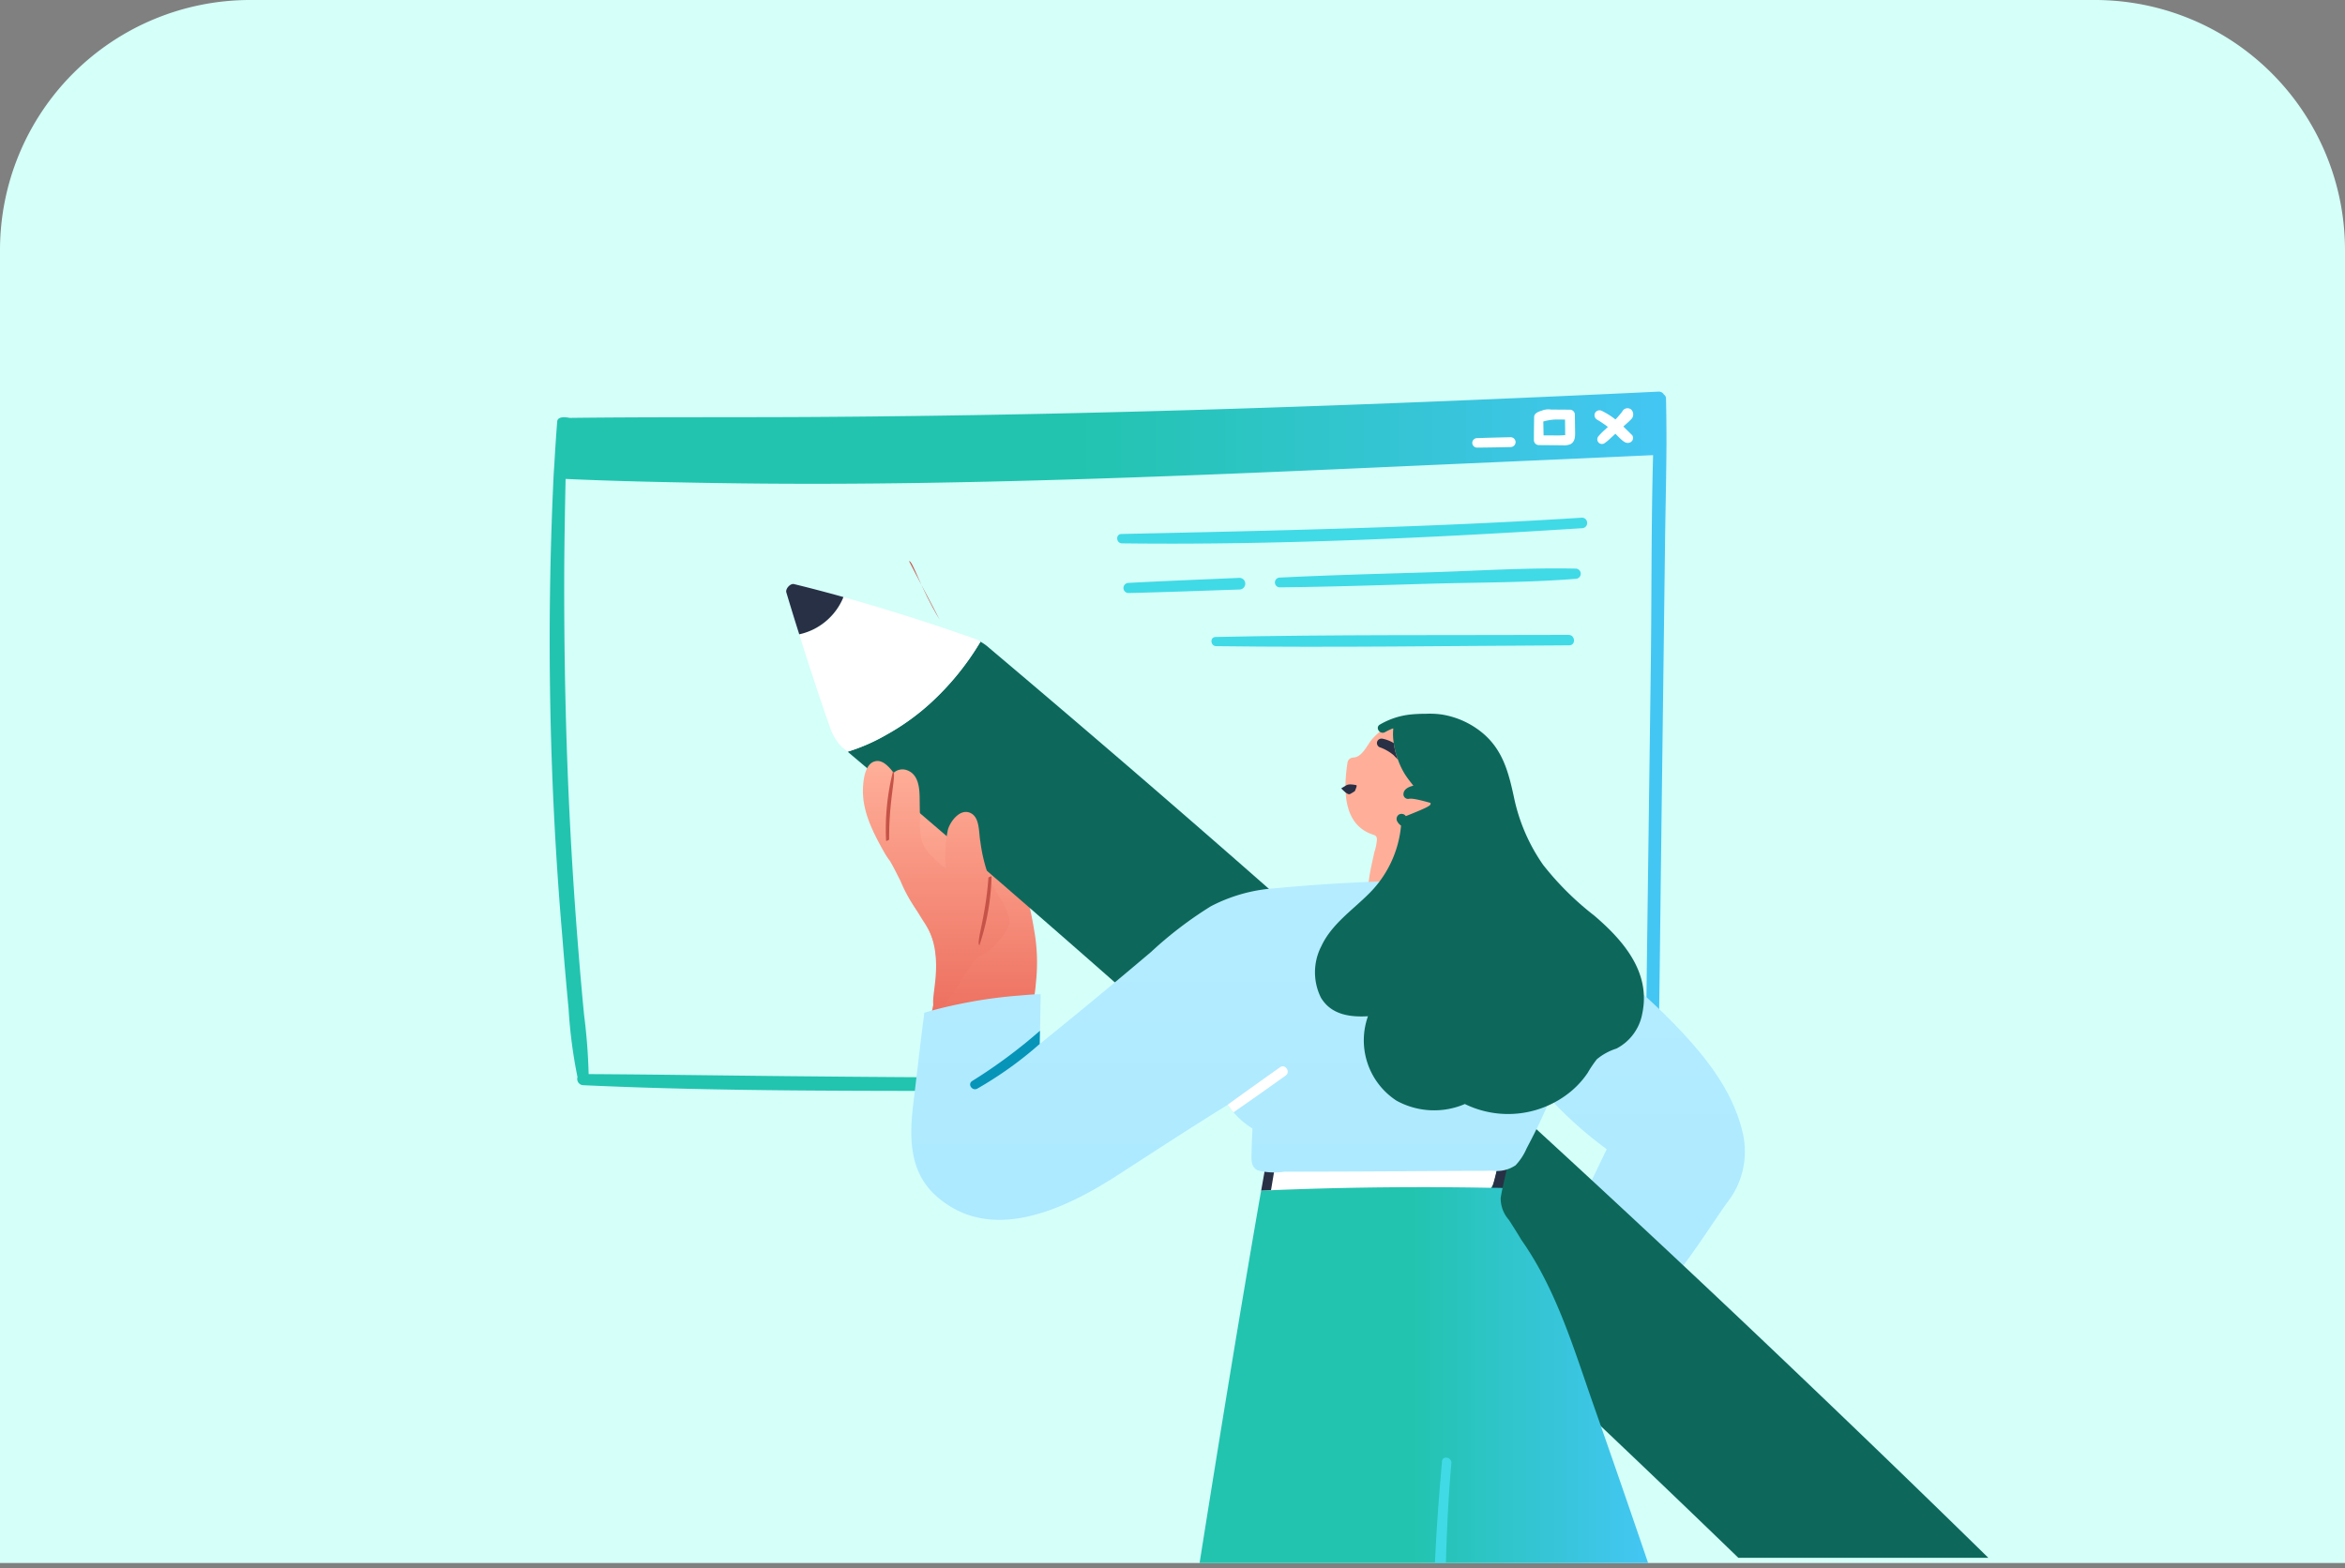
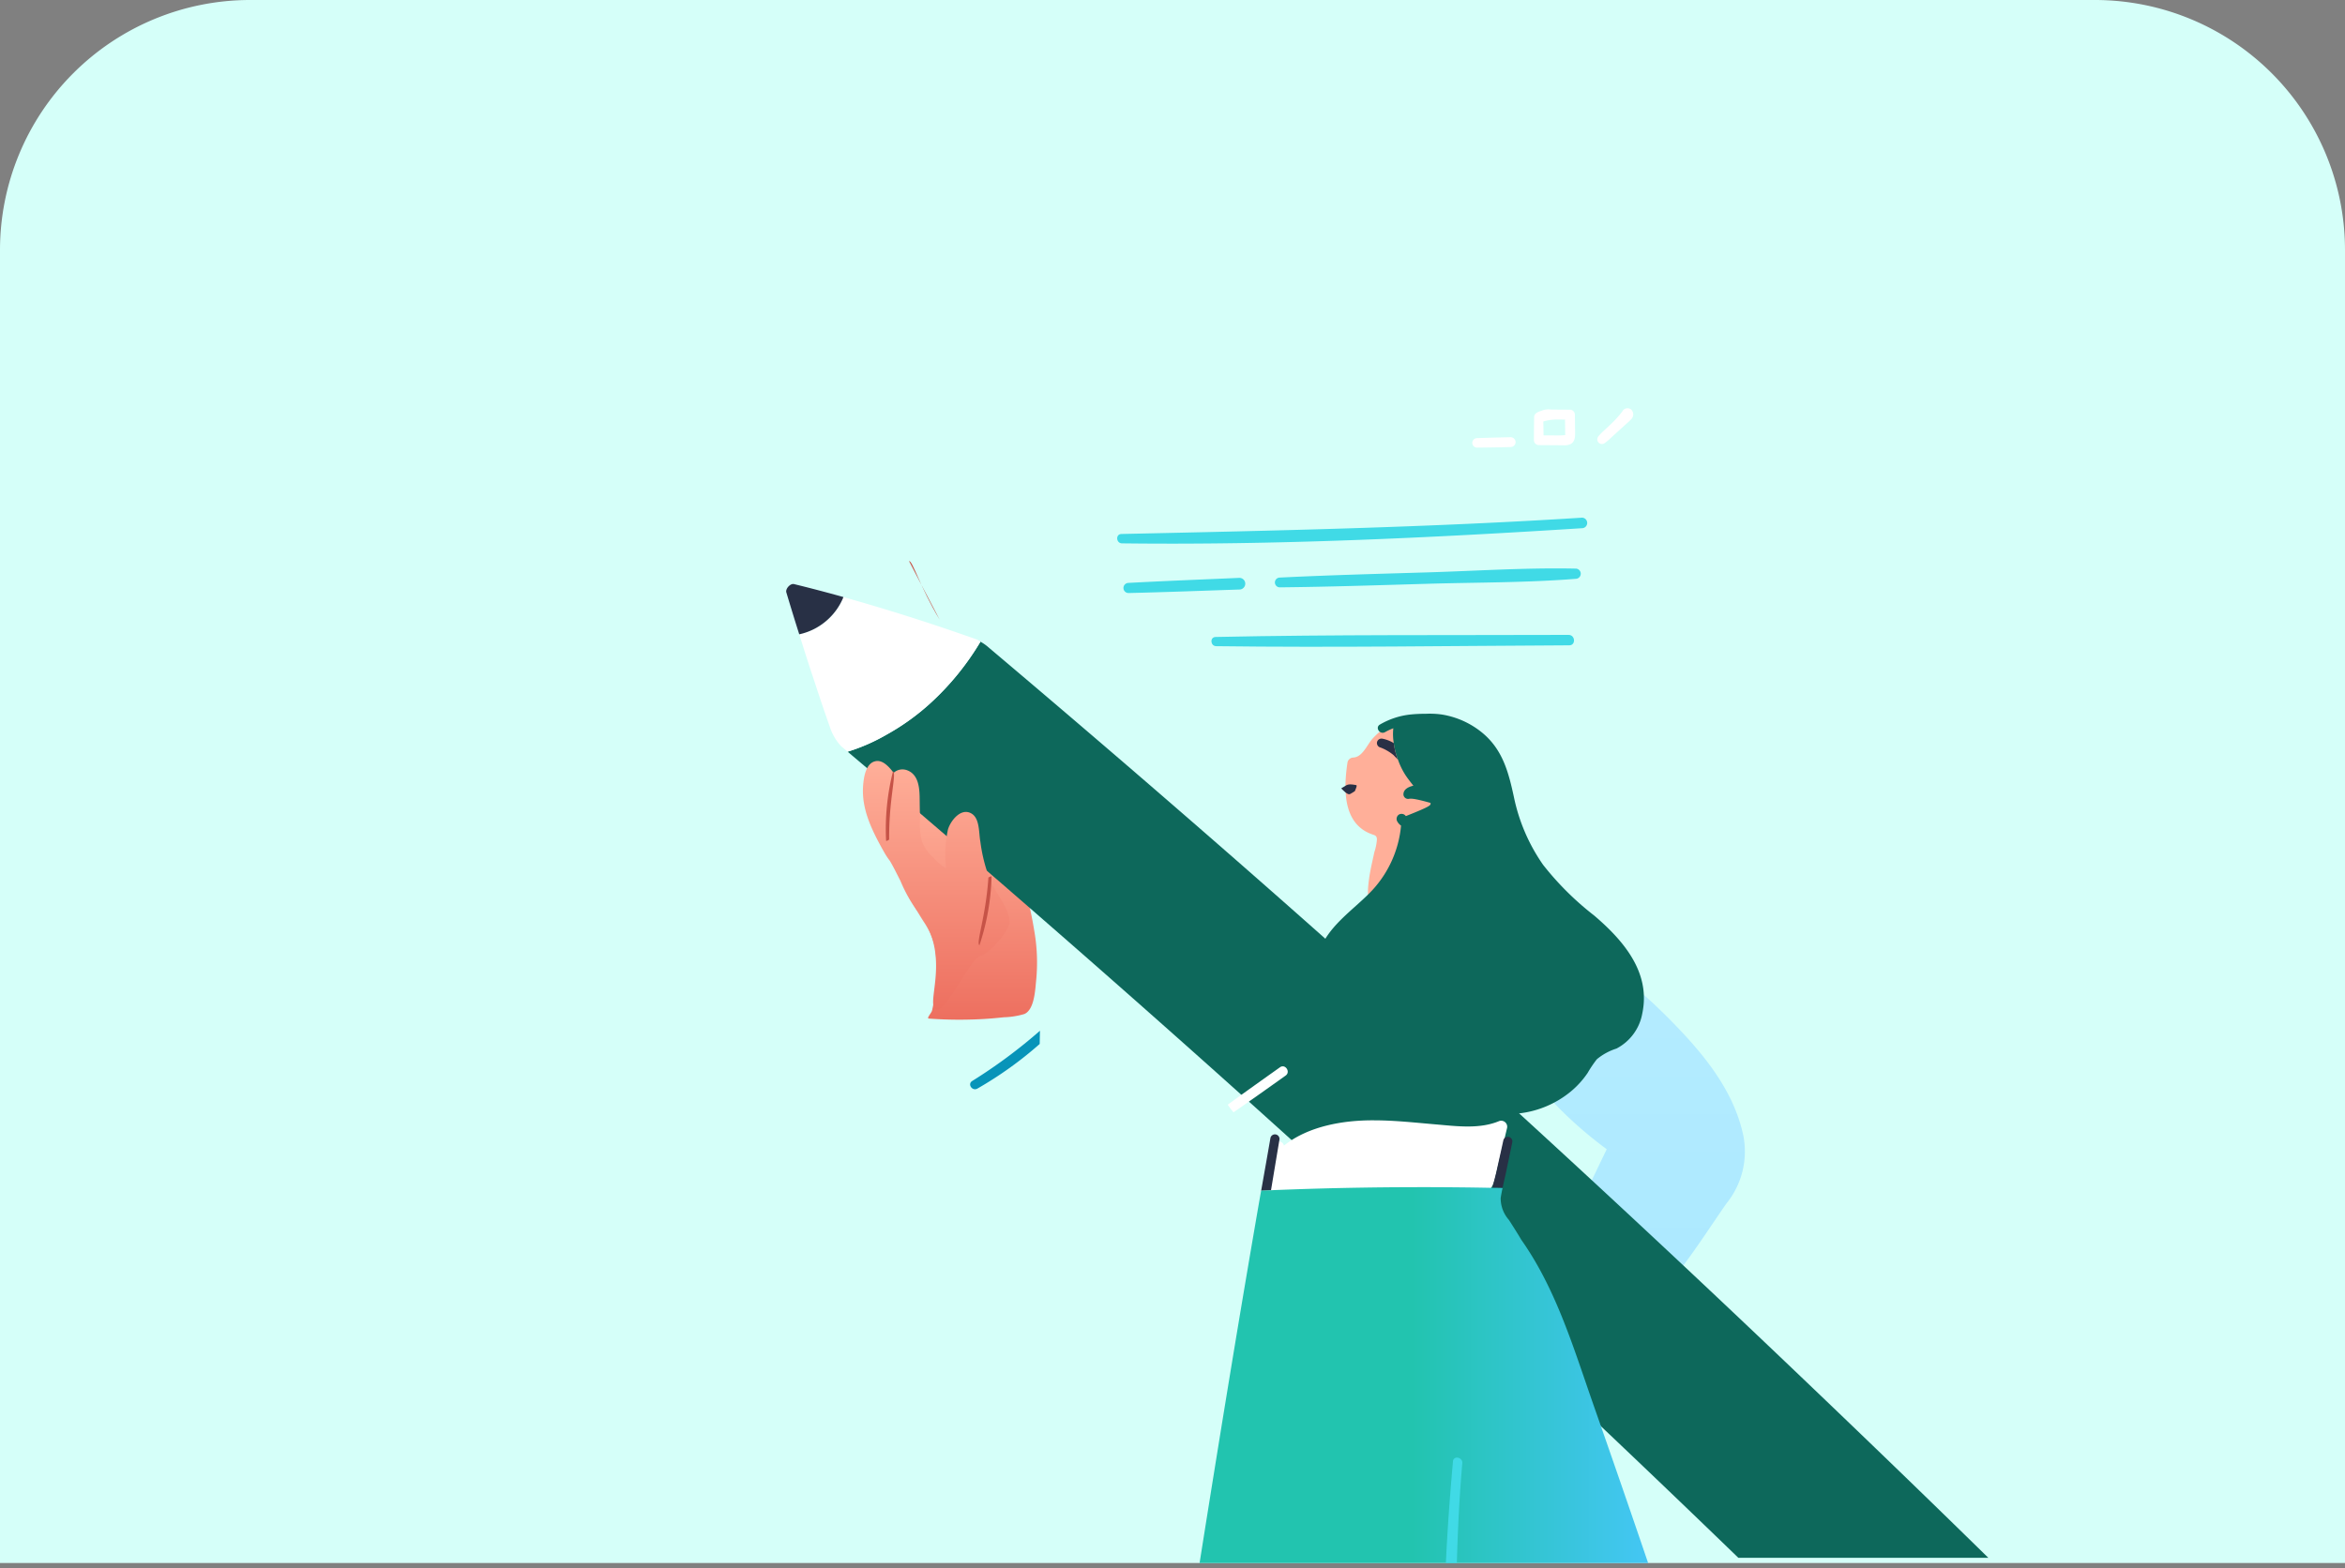
<svg xmlns="http://www.w3.org/2000/svg" xmlns:xlink="http://www.w3.org/1999/xlink" width="225" height="150.5" viewBox="0 0 225 150.5">
  <rect x="0" y="0" width="225" height="150.5" fill="#808080" stroke="none" />
  <defs>
    <linearGradient id="a" y1="0.5" x2="1" y2="0.5" gradientUnits="objectBoundingBox">
      <stop offset="0" stop-color="#22c4af" />
      <stop offset="0.473" stop-color="#22c4af" />
      <stop offset="1" stop-color="#44c6f4" />
    </linearGradient>
    <linearGradient id="b" x1="0.5" y1="1" x2="0.5" gradientUnits="objectBoundingBox">
      <stop offset="0" stop-color="#ace9ff" />
      <stop offset="1" stop-color="#b5ecff" />
    </linearGradient>
    <linearGradient id="c" x1="0.5" y1="1" x2="0.5" gradientUnits="objectBoundingBox">
      <stop offset="0" stop-color="#ed6f5f" />
      <stop offset="0.994" stop-color="#ffaf99" />
    </linearGradient>
    <linearGradient id="e" x1="0" y1="0.5" x2="1" y2="0.5" xlink:href="#a" />
  </defs>
  <g transform="translate(-670 -1257)">
    <path d="M24,0H201a24,24,0,0,1,24,24V150a0,0,0,0,1,0,0H0a0,0,0,0,1,0,0V24A24,24,0,0,1,24,0Z" transform="translate(670 1257)" fill="#d5fff9" />
    <g transform="translate(-4893.493 1837.005)">
      <g transform="translate(5616.207 -542.422)">
-         <path d="M5723.345-541.74a.465.465,0,0,0-.2-.4.565.565,0,0,0-.52-.281c-27.2,1.295-54.4,2.282-81.636,2.435-7.619.043-15.238-.009-22.849.085-.569-.12-1.148-.085-1.182.34-.112,1.413-.205,2.818-.282,4.231-.034.417-.059.834-.077,1.243a333.131,333.131,0,0,0,.852,44.019c.178,2.307.383,4.606.6,6.913a46.443,46.443,0,0,0,.853,6.52.6.6,0,0,0,.528.775c13.186.612,26.433.528,39.634.561q19.768.064,39.525-.212c7.509-.1,15.035-.128,22.524-.443a.541.541,0,0,0,.546-.494.529.529,0,0,0,.868-.315,53.757,53.757,0,0,0,.154-6.078q.049-3.18.084-6.359.076-6.346.154-12.71.165-12.718.323-25.427c.034-3.013.11-6.027.137-9.041,0-.357.009-.706.009-1.063C5723.388-538.88,5723.379-540.31,5723.345-541.74Zm-1.455,25.292q-.166,12.6-.333,25.215c-.034,2.4-.059,4.8-.093,7.2-.036,2.3-.239,4.674-.043,6.963-13.7-.076-27.02.349-40.333.434q-19.768.128-39.534-.068c-7.193-.06-14.387-.179-21.58-.222a55.959,55.959,0,0,0-.442-5.7q-.294-3.039-.537-6.078-.5-6.18-.816-12.369c-.418-8.19-.58-16.387-.546-24.585.019-2.8.069-5.593.128-8.385,4.563.212,9.144.306,13.7.383,8.385.144,16.771.093,25.155-.085,16.762-.349,33.514-1.166,50.268-1.9q7.611-.331,15.221-.681C5721.923-529.7,5721.973-523.063,5721.89-516.449Z" transform="translate(-5616.207 542.422)" fill="url(#a)" />
        <path d="M6115.93-324.756a11.953,11.953,0,0,1-2.093,3.056c-.742.724-1.906,1.635-3.022,1.448-1.379-.23-1.157-1.864-1.03-2.895.119-.894.333-1.762.52-2.639a4.919,4.919,0,0,0,.246-1.234c-.035-.341-.145-.357-.46-.468-2.877-1.005-2.732-4.461-2.365-6.9a.584.584,0,0,1,.535-.469c.868-.026,1.312-1.141,1.789-1.72a6.081,6.081,0,0,1,1.966-1.515c.434-.213.621-.145.757-.017,1.106-.2,2.171.689,3.021,1.371a6.072,6.072,0,0,1,2.316,3.762C6118.638-330.068,6117.242-327.267,6115.93-324.756Z" transform="translate(-6031.149 369.976)" fill="#ffaf99" />
-         <path d="M6138.089-338.915a6.719,6.719,0,0,0-1,.281,1.569,1.569,0,0,1,.154-.494A.447.447,0,0,1,6138.089-338.915Z" transform="translate(-6056.115 370.94)" fill="#283045" />
-         <path d="M6138.089-338.915a6.719,6.719,0,0,0-1,.281,1.569,1.569,0,0,1,.154-.494A.447.447,0,0,1,6138.089-338.915Z" transform="translate(-6056.115 370.94)" fill="#283045" />
        <path d="M6243.3-174.672c-1.71,2.46-3.354,5.065-5.261,7.381a.537.537,0,0,1-.919-.324c-.221-.008-.424-.059-.613.094a2.869,2.869,0,0,1-1.651.647,10.537,10.537,0,0,1-3.609-.323,4.118,4.118,0,0,1-2.69-2.188,6.717,6.717,0,0,1-.4-3.5.378.378,0,0,1,.409-.341c.434-1.013,1-1.992,1.472-2.971.6-1.226,1.184-2.452,1.78-3.686a38.961,38.961,0,0,1-5.464-4.87,1.551,1.551,0,0,1-1.168-1.354,14.61,14.61,0,0,1-.153-3.295c.026-1.932.137-3.907,1.908-5.064.74-.486-.853-4.64.033-4.75,3.627-.454,9.747,5.614,12.1,8.135,2.617,2.8,5.007,5.991,5.835,9.819A7.911,7.911,0,0,1,6243.3-174.672Z" transform="translate(-6130.368 252.59)" fill="url(#b)" />
        <path d="M5845.111-276.484c-.095.894-.155,2.869-1.132,3.295a7.568,7.568,0,0,1-1.966.314c-.783.085-1.566.153-2.35.187a39.942,39.942,0,0,1-4.845-.06c-.279-.018.248-.528.3-.783a17.642,17.642,0,0,0,.3-6.01,7.625,7.625,0,0,0-1.048-2.418,26.189,26.189,0,0,1-1.463-2.537,12.614,12.614,0,0,1-.954-5.031c.059-1.056.188-2.827,1.124-3.55a1.808,1.808,0,0,1,3.048-.716c1.081.826,1.83,2.009,2.885,2.878.971.808,2.034,1.5,2.944,2.383,1.95,1.9,2.563,4.886,2.989,7.474A17.5,17.5,0,0,1,5845.111-276.484Z" transform="translate(-5798.4 332.918)" fill="url(#c)" />
        <path d="M-10612.272-1284.163h-23.979c-11.892-11.508-24.1-22.99-36.3-34.127-9.939-9.079-20.178-18.212-30.433-27.147l-.268-.234-.166-.145-.125-.109c-.214-.187-.427-.373-.642-.559-5.774-5.022-11.479-9.92-16.957-14.557q-.157-.135-.318-.27c-.085-.072-.17-.143-.253-.214a18.3,18.3,0,0,0,3.765-1.652,22.306,22.306,0,0,0,4.188-3.014,26.077,26.077,0,0,0,4.792-5.89,4.5,4.5,0,0,1,.8.567l0,0,.018.016c9.526,8.042,18.938,16.156,27.974,24.118,16.549,14.594,33.126,29.805,49.271,45.211,6.646,6.337,12.741,12.226,18.634,18Z" transform="translate(10750.328 1396.081)" fill="#0d685b" stroke="rgba(0,0,0,0)" stroke-miterlimit="10" stroke-width="1" />
        <path d="M5823.778-298.935c-.042.91-1.889,2.995-2.791,3.25-1.038.306-3.371,5.6-4.273,5.136-1.064-.545,1.67-5.378-1.858-9.546a14.326,14.326,0,0,1-1.539-2.789c-.331-.647-.646-1.3-1.014-1.924a6.555,6.555,0,0,1-.458-.672c-1.423-2.478-2.272-4.419-2.111-6.564.06-.766.246-2.2,1.252-2.341.647-.094,1.217.527,1.677,1.123a1.261,1.261,0,0,1,1.259-.255c1.073.375,1.21,1.566,1.234,2.546.009.741.018,1.473.034,2.213a6.429,6.429,0,0,0,.2,2.128,4.171,4.171,0,0,0,1.09,1.516,4.976,4.976,0,0,0,1.218,1.022,11.405,11.405,0,0,1,.179-3.746c.256-.826,1.234-2.094,2.238-1.524.827.468.707,1.868.869,2.719a15.538,15.538,0,0,0,1.03,3.912C5822.477-301.761,5823.839-300.051,5823.778-298.935Z" transform="translate(-5779.632 349.843)" fill="url(#c)" />
        <path d="M6083.12-91.859c-.367,1.55-.741,3.09-1.106,4.648-.239,1.064-.587,1.7-1.788,1.618a34.572,34.572,0,0,0-9.645.247c-2.8.6-5.687,1.567-8.583,1.158-.3.724-1.344.647-1.319.043.009-.162,0-.324.009-.485a1.242,1.242,0,0,1-.425-1.073c.017-1.473.255-2.971.375-4.443.059-.614.954-.536,1.072-.008,2.349-1.882,5.721-2.444,8.624-2.427,2.026,0,4.035.23,6.052.4,1.966.17,4.121.451,5.984-.332A.577.577,0,0,1,6083.12-91.859Z" transform="translate(-5991.23 162.515)" fill="#fff" />
        <path d="M6200.119-81.914c-.187.919-.382,1.83-.57,2.75-.11.545-.255,1.106-.366,1.659-.324-.009-.656-.017-.979-.017.119-.52.272-1.03.383-1.515.221-1.013.451-2.026.672-3.048A.439.439,0,0,1,6200.119-81.914Z" transform="translate(-6107.727 153.932)" fill="#283045" />
        <path d="M6057.262-83.539c-.272,1.634-.545,3.261-.817,4.9-.315.017-.631.033-.944.043.3-1.695.6-3.38.893-5.074A.441.441,0,0,1,6057.262-83.539Z" transform="translate(-5987.208 155.285)" fill="#283045" />
        <path d="M-10582.579-1336.014h-43.036c2.211-13.928,3.98-24.651,5.735-34.769.025-.131.048-.262.07-.389l.016-.093c.027-.157.056-.319.086-.481.267-.007.557-.02.944-.043,4.8-.2,9.661-.295,14.44-.295,2.255,0,4.543.022,6.8.066.331,0,.676.009.979.016-.062.28-.121.592-.181.955a3.128,3.128,0,0,0,.769,2.083l.019.028c.092.137.179.267.26.4l.019.029.172.272.015.023c.24.38.489.774.715,1.166,2.9,4.1,4.552,8.923,6.15,13.587.227.661.508,1.483.778,2.253,1.772,5.051,3.539,10.162,5.25,15.19Z" transform="translate(10688 1448.431)" stroke="rgba(0,0,0,0)" stroke-miterlimit="10" stroke-width="1" fill="url(#e)" />
        <path d="M6106.4-299.865c-.719-.149-.883-.043-1.048.059l-.41.247c.64.67.775.59.909.51a4.113,4.113,0,0,0,.4-.247C6106.45-299.758,6106.435-299.814,6106.4-299.865Z" transform="translate(-6028.967 337.635)" fill="#283045" />
        <g transform="translate(79.405 33.295)">
          <path d="M6128.961-326.3a7.032,7.032,0,0,1-.366-1.515,3.327,3.327,0,0,0-1.1-.426.44.44,0,0,0-.509.341.442.442,0,0,0,.34.511,4.352,4.352,0,0,1,1.251.731C6129-326.211,6128.978-326.252,6128.961-326.3Z" transform="translate(-6126.982 328.252)" fill="#283045" />
        </g>
-         <path d="M5906.243-233.877c-.137.383-.273.766-.418,1.141-.586,1.566-1.217,3.115-1.8,4.656q-.844,2.222-1.729,4.443a54.3,54.3,0,0,1-2.315,5.8c-.434.936-.894,1.848-1.378,2.758a5.562,5.562,0,0,1-1.073,1.643,3.252,3.252,0,0,1-2.222.519c-1.133.009-2.265.018-3.4.018-4.393.025-8.785.06-13.177.068-1.133,0-2.273.008-3.406.008a6.33,6.33,0,0,1-2.529-.127c-.646-.316-.612-.971-.6-1.593.017-.8.06-1.609.094-2.426a7.79,7.79,0,0,1-1.813-1.55,6.551,6.551,0,0,1-.553-.732c-3.481,2.145-6.9,4.385-10.334,6.607-5.031,3.269-12.369,6.955-17.715,2.085-2.631-2.4-2.5-5.822-2.093-9.091.3-2.452.577-4.922.885-7.372.051-.358.093-.707.136-1.056.367-.11.74-.212,1.116-.314,1.37-.357,2.766-.647,4.162-.877,1.133-.187,2.273-.324,3.414-.426.486-.033.979-.084,1.482-.119.332-.026.655-.043.986-.043,0,.357-.008.724-.017,1.081-.018.81-.025,1.618-.042,2.426-.009.426-.019.843-.027,1.269,3.533-2.844,7.125-5.822,10.685-8.837a37.337,37.337,0,0,1,5.729-4.375,15.468,15.468,0,0,1,6.265-1.737c5.081-.485,10.24-.723,15.356-.766,4.512-.026,8.887.579,12.548,3.413a27.875,27.875,0,0,1,2.937,2.647C5905.681-234.455,5905.961-234.167,5906.243-233.877Z" transform="translate(-5804.83 287.688)" fill="url(#b)" />
        <path d="M5787.8-411.3a25.955,25.955,0,0,1-4.794,5.891,22.207,22.207,0,0,1-4.187,3.013,18.061,18.061,0,0,1-3.763,1.651c-.2-.178-.409-.349-.613-.519a4.968,4.968,0,0,1-1.021-1.652c-.254-.732-.511-1.455-.757-2.187-.3-.877-.588-1.762-.877-2.639-.161-.486-.323-.962-.476-1.447-.306-.936-.6-1.873-.894-2.818a5.908,5.908,0,0,0,2.869-1.541,5.863,5.863,0,0,0,1.37-2.034c.75.213,1.505.425,2.257.647q5.03,1.481,9.933,3.209c.23.077.451.161.681.238A1.891,1.891,0,0,0,5787.8-411.3Z" transform="translate(-5746.442 435.302)" fill="#fff" />
        <path d="M6120.11-314.8a4.734,4.734,0,0,1-2.485,3.38,5.567,5.567,0,0,0-1.874,1.021,11.243,11.243,0,0,0-.884,1.311,8.523,8.523,0,0,1-1.618,1.787,9.462,9.462,0,0,1-10.165,1.2,7.481,7.481,0,0,1-6.562-.324,6.908,6.908,0,0,1-2.734-8.1c-1.736.1-3.533-.145-4.511-1.78a5.464,5.464,0,0,1,.042-4.954c.969-2.086,2.972-3.44,4.555-5.023a10.553,10.553,0,0,0,3.089-6.538,1.138,1.138,0,0,1-.349-.375.5.5,0,0,1,.127-.673.5.5,0,0,1,.681.136c2.392-.953,2.417-1.038,2.366-1.267-1.813-.511-1.94-.4-2.121-.383a.449.449,0,0,1-.476-.418c-.008-.527.52-.749.954-.851-.434-.545-.6-.775-.749-1a7.023,7.023,0,0,1-.706-1.43,7.132,7.132,0,0,1-.427-1.66,5.126,5.126,0,0,1-.042-1.422,5.783,5.783,0,0,0-.8.375c-.494.272-.977-.452-.484-.732a7.35,7.35,0,0,1,2.852-.954,12.972,12.972,0,0,1,1.525-.076,8.231,8.231,0,0,1,1.556.068,8.136,8.136,0,0,1,3.909,1.771c1.94,1.617,2.5,3.78,3.013,6.155a17.558,17.558,0,0,0,2.8,6.5,28.169,28.169,0,0,0,4.894,4.861C6118.271-321.819,6120.944-318.754,6120.11-314.8Z" transform="translate(-6015.247 374.47)" fill="#0d685b" />
        <path d="M5767.849-422.4a5.876,5.876,0,0,1-1.37,2.034,5.912,5.912,0,0,1-2.869,1.541c-.427-1.336-.835-2.673-1.235-4.009-.119-.357.392-.9.732-.809C5764.69-423.257,5766.274-422.839,5767.849-422.4Z" transform="translate(-5739.637 442.115)" fill="#283045" />
-         <path d="M6264.869-528.491c-.87-.861-1.089-1.076-1.32-1.277a7.362,7.362,0,0,0-1.613-1.071.484.484,0,0,0-.639.223.49.49,0,0,0,.224.639,10.66,10.66,0,0,1,1.443,1.035c.861.9,1.182,1.238,1.546,1.181a.484.484,0,0,0,.393-.265A.462.462,0,0,0,6264.869-528.491Z" transform="translate(-6160.975 532.678)" fill="#fff" />
        <path d="M6266.22-532.059a.561.561,0,0,0-.861.209,11.007,11.007,0,0,1-1.048,1.158l-.612.577a5.375,5.375,0,0,0-.624.632.451.451,0,0,0,.008.584.446.446,0,0,0,.579.076,4.523,4.523,0,0,0,.59-.493l.513-.467c.33-.3.66-.6.989-.9a5.767,5.767,0,0,0,.474-.447A.654.654,0,0,0,6266.22-532.059Z" transform="translate(-6162.426 533.776)" fill="#fff" />
        <path d="M6227.766-529.438q-.009-.753-.019-1.505a.484.484,0,0,0-.5-.444l-1.777-.012a1.715,1.715,0,0,0-.917.111c-.557.16-.71.371-.714.61-.011.75-.024,1.5-.022,2.251a.479.479,0,0,0,.5.439l1.49.011.773.005a1.566,1.566,0,0,0,.734-.1C6227.831-528.332,6227.771-528.949,6227.766-529.438Zm-2.175.517-.848,0q-.01-.665-.024-1.332a4.843,4.843,0,0,1,1.282-.192l.8.006q.006.429.012.858c0,.211,0,.422.007.633A9.234,9.234,0,0,1,6225.59-528.922Z" transform="translate(-6129.354 533.121)" fill="#fff" />
        <path d="M6189.454-514.262c-1.078.021-2.152.05-3.229.088a.462.462,0,0,0-.426.483.463.463,0,0,0,.485.426q1.613-.014,3.229-.055a.481.481,0,0,0,.442-.5A.48.48,0,0,0,6189.454-514.262Z" transform="translate(-6097.25 518.639)" fill="#fff" />
        <path d="M6011.257-464.607c-14.724.937-29.443,1.246-44.191,1.565-.587.013-.517.9.059.9,14.725.179,29.5-.521,44.2-1.459A.506.506,0,0,0,6011.257-464.607Z" transform="translate(-5912.178 476.705)" fill="#40dae6" />
        <path d="M5981.7-427.437c-3.545.157-7.095.291-10.638.483a.486.486,0,0,0,.063.97c3.55-.082,7.1-.22,10.646-.337A.559.559,0,0,0,5981.7-427.437Z" transform="translate(-5915.527 445.313)" fill="#40dae6" />
        <path d="M6092.875-433.254c-4.722-.1-9.477.22-14.2.362s-9.465.265-14.192.5a.469.469,0,0,0,.06.936c4.734-.048,9.468-.206,14.2-.343s9.485-.1,14.192-.476A.489.489,0,0,0,6092.875-433.254Z" transform="translate(-5994.438 450.24)" fill="#40dae6" />
        <path d="M6059.087-392.242c-11.287.042-22.583-.04-33.87.2-.575.012-.507.875.056.883,11.29.146,22.587-.03,33.878-.082C6059.8-391.243,6059.731-392.245,6059.087-392.242Z" transform="translate(-5961.295 415.589)" fill="#40dae6" />
        <path d="M6040.449-125c-1.661,1.183-3.321,2.366-5,3.524a6.671,6.671,0,0,1-.553-.732c1.661-1.208,3.338-2.4,5.015-3.592C6040.415-126.154,6040.952-125.353,6040.449-125Z" transform="translate(-5969.808 190.64)" fill="#fff" />
        <path d="M5882.578-147.871c-.009.426-.018.843-.025,1.269a36.1,36.1,0,0,1-5.977,4.282c-.493.281-.987-.434-.493-.732A49.836,49.836,0,0,0,5882.578-147.871Z" transform="translate(-5835.509 209.207)" fill="#0794b9" />
-         <path d="M-10702.982-1361.971h-1.051c.134-2.948.357-6.139.681-9.756a.363.363,0,0,1,.381-.356.541.541,0,0,1,.388.169.471.471,0,0,1,.124.365c-.254,2.938-.425,6.071-.522,9.578Z" transform="translate(10789 1474.387)" fill="#40dae6" stroke="rgba(0,0,0,0)" stroke-miterlimit="10" stroke-width="1" />
+         <path d="M-10702.982-1361.971c.134-2.948.357-6.139.681-9.756a.363.363,0,0,1,.381-.356.541.541,0,0,1,.388.169.471.471,0,0,1,.124.365c-.254,2.938-.425,6.071-.522,9.578Z" transform="translate(10789 1474.387)" fill="#40dae6" stroke="rgba(0,0,0,0)" stroke-miterlimit="10" stroke-width="1" />
      </g>
      <path d="M5838.175-437.789c.342-.067,1.06,2.511,2.934,5.614" transform="translate(-187.461 -88.366)" fill="#c65347" />
      <g transform="translate(5648.491 -505.979)">
        <path d="M5823.9-301.337a22.633,22.633,0,0,1,.66-6.662c.37.179-.408,2.758-.366,6.548C5823.968-301.3,5823.933-301.317,5823.9-301.337Z" transform="translate(-5823.878 307.999)" fill="#c65347" />
      </g>
      <g transform="translate(5657.392 -495.898)">
        <path d="M5882.371-243.14a22.632,22.632,0,0,1-1.162,6.593c-.355-.207.614-2.719.86-6.5C5882.31-243.18,5882.344-243.162,5882.371-243.14Z" transform="translate(-5881.131 243.155)" fill="#c65347" />
      </g>
    </g>
  </g>
</svg>